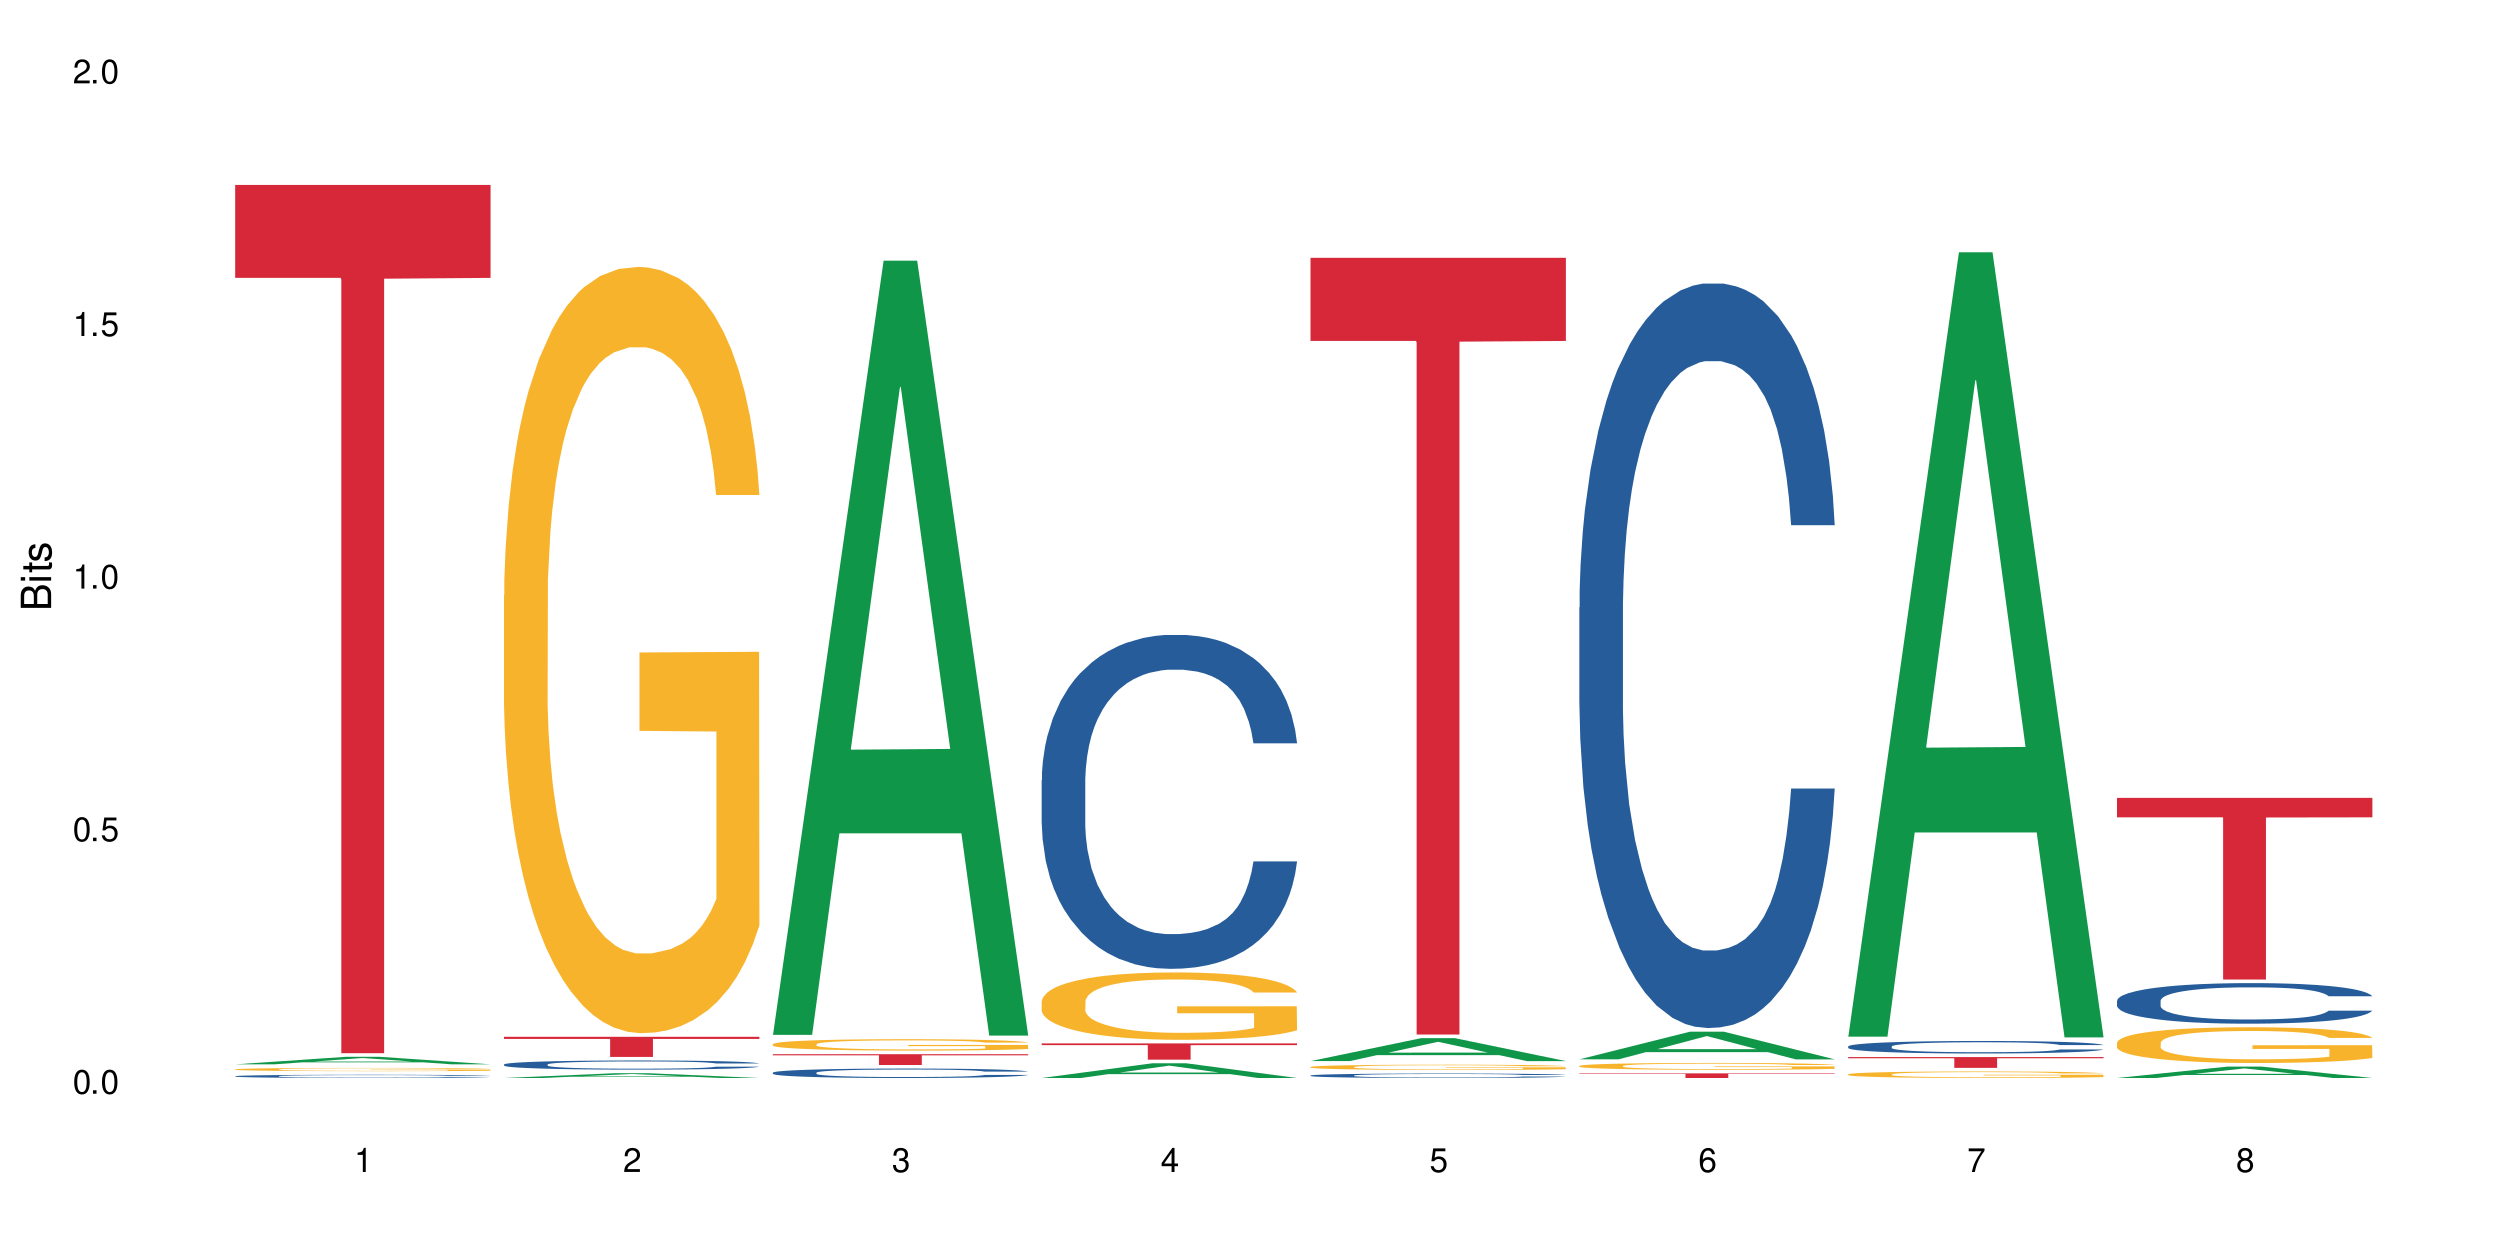
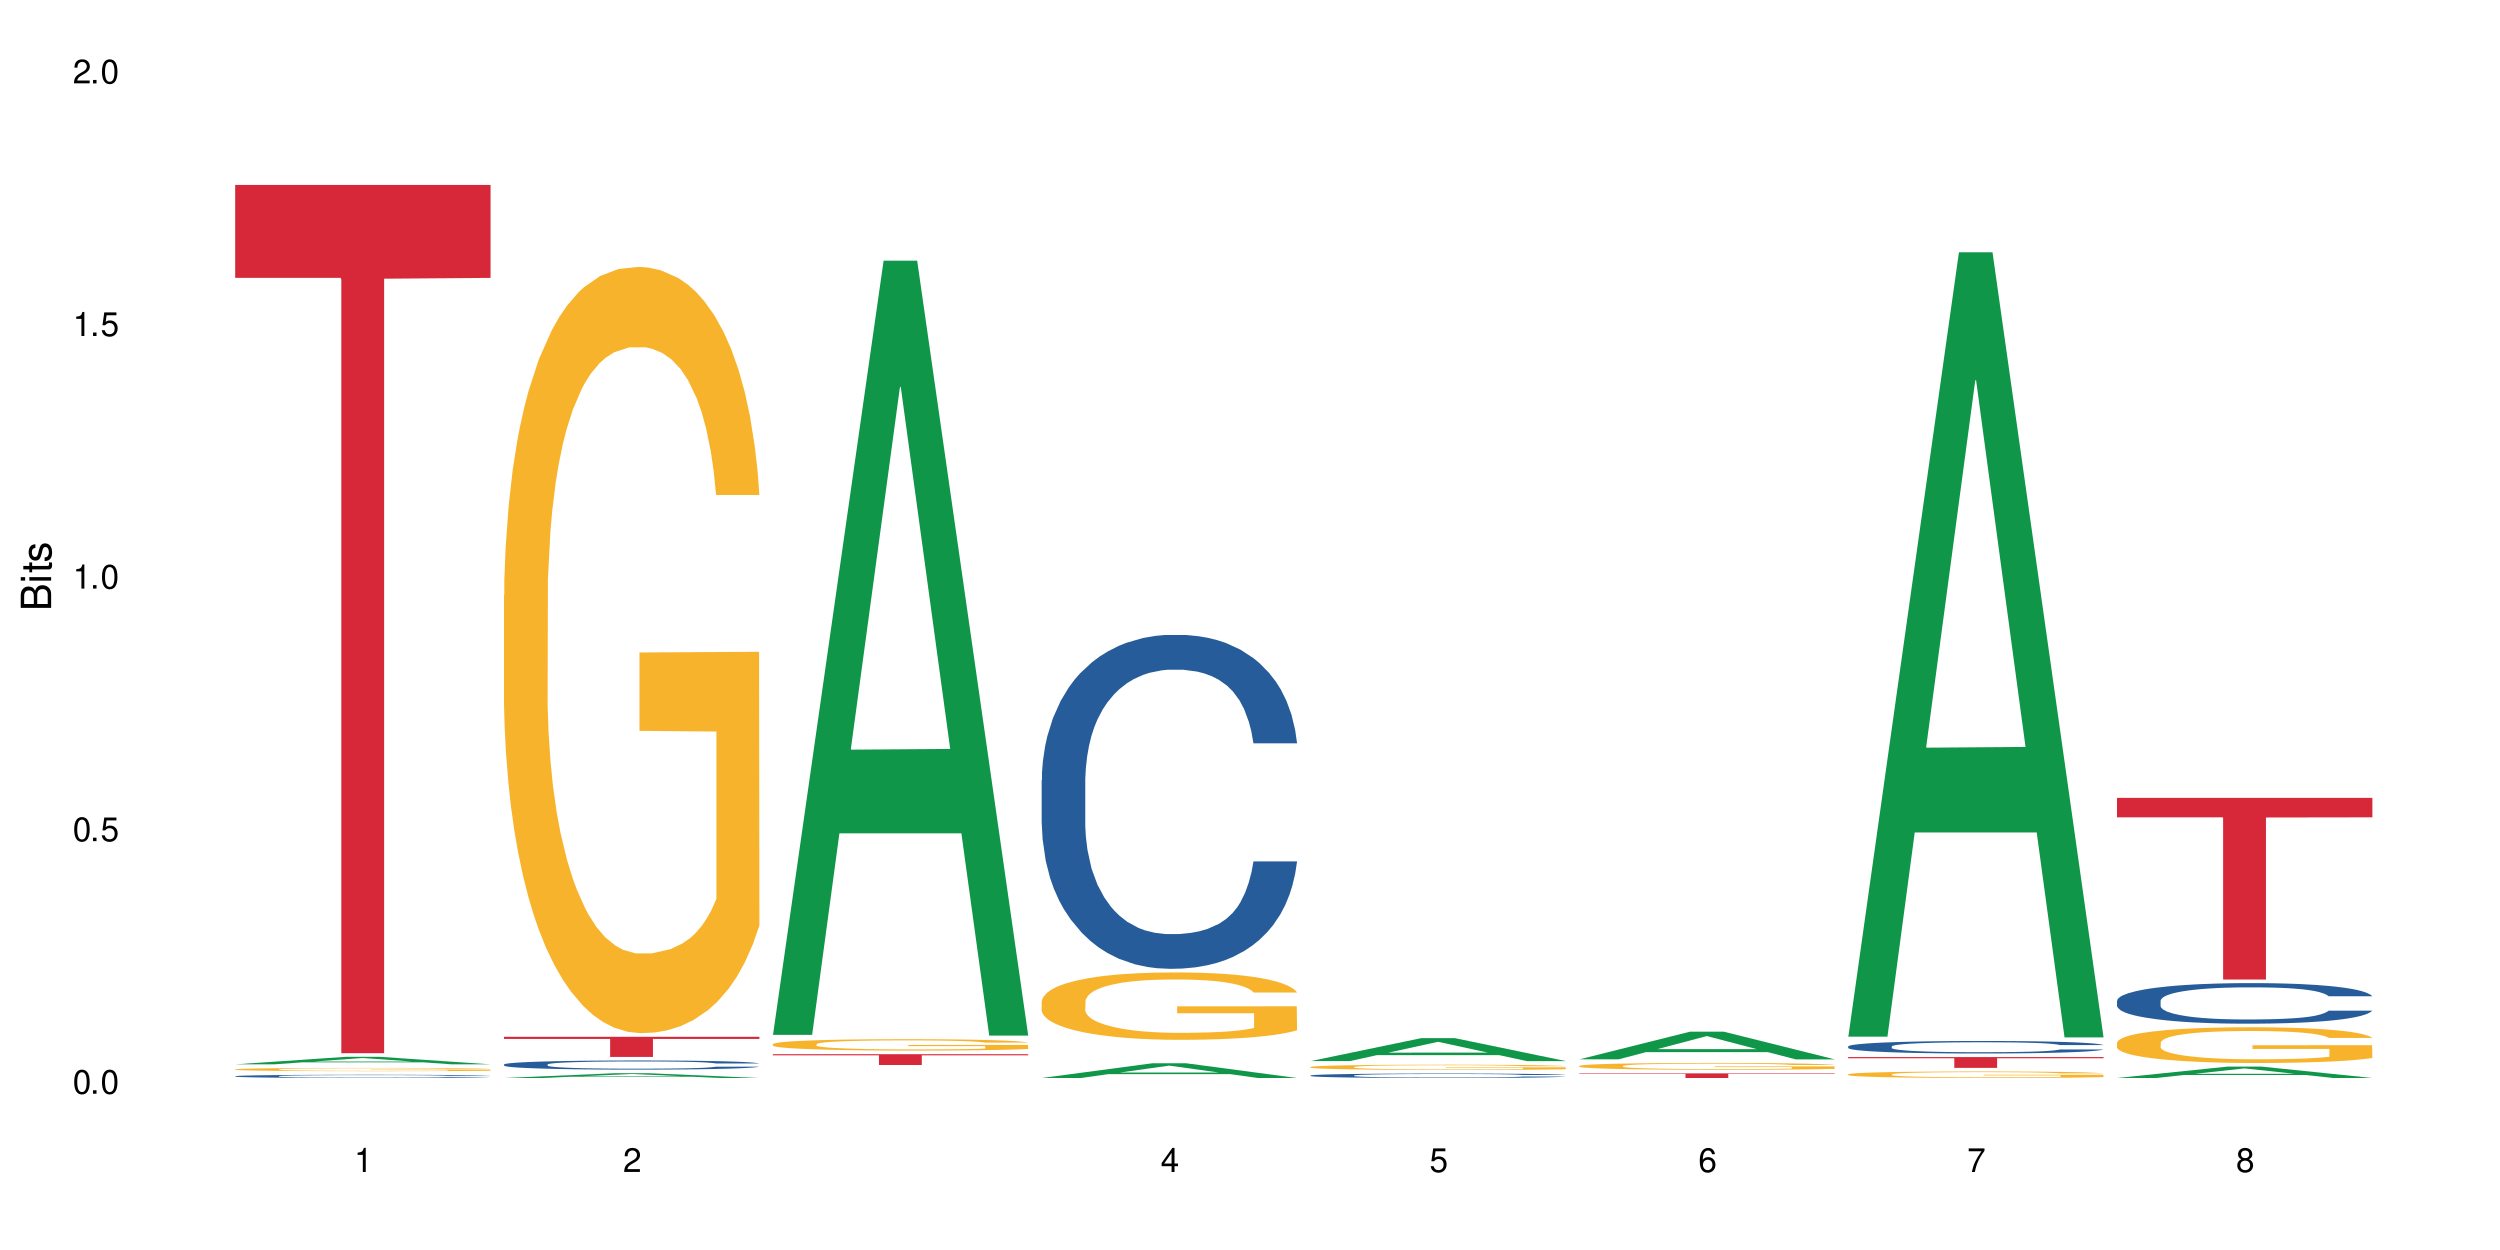
<svg xmlns="http://www.w3.org/2000/svg" xmlns:xlink="http://www.w3.org/1999/xlink" width="720" height="360" viewBox="0 0 720 360">
  <defs>
    <g>
      <g id="glyph-0-0">
</g>
      <g id="glyph-0-1">
        <path d="M 2.641 -6.938 C 2 -6.938 1.422 -6.656 1.078 -6.172 C 0.641 -5.562 0.406 -4.641 0.406 -3.359 C 0.406 -1.016 1.188 0.219 2.641 0.219 C 4.078 0.219 4.859 -1.016 4.859 -3.297 C 4.859 -4.641 4.656 -5.547 4.203 -6.172 C 3.844 -6.656 3.281 -6.938 2.641 -6.938 Z M 2.641 -6.188 C 3.547 -6.188 4 -5.25 4 -3.375 C 4 -1.406 3.562 -0.484 2.625 -0.484 C 1.734 -0.484 1.281 -1.438 1.281 -3.344 C 1.281 -5.25 1.734 -6.188 2.641 -6.188 Z M 2.641 -6.188 " />
      </g>
      <g id="glyph-0-2">
        <path d="M 1.828 -1 L 0.828 -1 L 0.828 0 L 1.828 0 Z M 1.828 -1 " />
      </g>
      <g id="glyph-0-3">
        <path d="M 4.562 -6.797 L 1.062 -6.797 L 0.547 -3.094 L 1.328 -3.094 C 1.719 -3.562 2.047 -3.734 2.578 -3.734 C 3.484 -3.734 4.062 -3.109 4.062 -2.094 C 4.062 -1.125 3.484 -0.531 2.578 -0.531 C 1.828 -0.531 1.375 -0.906 1.188 -1.672 L 0.328 -1.672 C 0.453 -1.109 0.547 -0.844 0.75 -0.594 C 1.125 -0.078 1.828 0.219 2.594 0.219 C 3.969 0.219 4.922 -0.781 4.922 -2.219 C 4.922 -3.562 4.031 -4.484 2.719 -4.484 C 2.25 -4.484 1.859 -4.359 1.469 -4.062 L 1.734 -5.969 L 4.562 -5.969 Z M 4.562 -6.797 " />
      </g>
      <g id="glyph-0-4">
        <path d="M 2.484 -4.938 L 2.484 0 L 3.328 0 L 3.328 -6.938 L 2.766 -6.938 C 2.469 -5.875 2.281 -5.734 0.984 -5.562 L 0.984 -4.938 Z M 2.484 -4.938 " />
      </g>
      <g id="glyph-0-5">
        <path d="M 4.859 -0.828 L 1.281 -0.828 C 1.359 -1.406 1.672 -1.781 2.5 -2.281 L 3.469 -2.828 C 4.406 -3.344 4.906 -4.062 4.906 -4.906 C 4.906 -5.484 4.672 -6.031 4.266 -6.406 C 3.859 -6.766 3.375 -6.938 2.719 -6.938 C 1.859 -6.938 1.219 -6.625 0.844 -6.031 C 0.609 -5.672 0.5 -5.234 0.484 -4.531 L 1.328 -4.531 C 1.359 -5.016 1.406 -5.281 1.531 -5.516 C 1.75 -5.938 2.188 -6.203 2.703 -6.203 C 3.469 -6.203 4.031 -5.641 4.031 -4.891 C 4.031 -4.344 3.719 -3.859 3.125 -3.516 L 2.234 -3 C 0.812 -2.172 0.406 -1.531 0.328 -0.016 L 4.859 -0.016 Z M 4.859 -0.828 " />
      </g>
      <g id="glyph-0-6">
-         <path d="M 2.125 -3.188 L 2.578 -3.188 C 3.5 -3.188 3.984 -2.766 3.984 -1.922 C 3.984 -1.062 3.469 -0.531 2.594 -0.531 C 1.656 -0.531 1.203 -1 1.156 -2.016 L 0.312 -2.016 C 0.344 -1.453 0.438 -1.094 0.609 -0.781 C 0.953 -0.109 1.625 0.219 2.547 0.219 C 3.953 0.219 4.859 -0.625 4.859 -1.938 C 4.859 -2.828 4.516 -3.297 3.703 -3.594 C 4.344 -3.844 4.656 -4.328 4.656 -5.031 C 4.656 -6.219 3.875 -6.938 2.578 -6.938 C 1.203 -6.938 0.484 -6.172 0.453 -4.703 L 1.297 -4.703 C 1.312 -5.125 1.344 -5.359 1.453 -5.578 C 1.641 -5.969 2.062 -6.203 2.594 -6.203 C 3.344 -6.203 3.797 -5.75 3.797 -5 C 3.797 -4.516 3.609 -4.219 3.25 -4.047 C 3.016 -3.953 2.703 -3.922 2.125 -3.906 Z M 2.125 -3.188 " />
-       </g>
+         </g>
      <g id="glyph-0-7">
        <path d="M 3.141 -1.672 L 3.141 0 L 3.984 0 L 3.984 -1.672 L 4.984 -1.672 L 4.984 -2.438 L 3.984 -2.438 L 3.984 -6.938 L 3.359 -6.938 L 0.266 -2.578 L 0.266 -1.672 Z M 3.141 -2.438 L 1 -2.438 L 3.141 -5.5 Z M 3.141 -2.438 " />
      </g>
      <g id="glyph-0-8">
        <path d="M 4.781 -5.125 C 4.609 -6.266 3.891 -6.938 2.844 -6.938 C 2.094 -6.938 1.422 -6.578 1.031 -5.953 C 0.594 -5.266 0.406 -4.422 0.406 -3.172 C 0.406 -2 0.578 -1.25 0.984 -0.641 C 1.359 -0.078 1.953 0.219 2.703 0.219 C 3.984 0.219 4.922 -0.75 4.922 -2.094 C 4.922 -3.375 4.062 -4.281 2.844 -4.281 C 2.172 -4.281 1.641 -4.031 1.281 -3.516 C 1.281 -5.234 1.828 -6.188 2.797 -6.188 C 3.391 -6.188 3.797 -5.797 3.938 -5.125 Z M 2.734 -3.531 C 3.547 -3.531 4.062 -2.953 4.062 -2.031 C 4.062 -1.156 3.484 -0.531 2.703 -0.531 C 1.922 -0.531 1.328 -1.188 1.328 -2.078 C 1.328 -2.938 1.906 -3.531 2.734 -3.531 Z M 2.734 -3.531 " />
      </g>
      <g id="glyph-0-9">
        <path d="M 4.984 -6.797 L 0.438 -6.797 L 0.438 -5.969 L 4.109 -5.969 C 2.5 -3.656 1.828 -2.234 1.328 0 L 2.219 0 C 2.594 -2.172 3.453 -4.047 4.984 -6.094 Z M 4.984 -6.797 " />
      </g>
      <g id="glyph-0-10">
        <path d="M 3.75 -3.656 C 4.469 -4.094 4.688 -4.438 4.688 -5.078 C 4.688 -6.172 3.844 -6.938 2.641 -6.938 C 1.438 -6.938 0.594 -6.172 0.594 -5.094 C 0.594 -4.438 0.812 -4.094 1.516 -3.656 C 0.734 -3.266 0.359 -2.703 0.359 -1.922 C 0.359 -0.656 1.281 0.219 2.641 0.219 C 3.984 0.219 4.922 -0.656 4.922 -1.922 C 4.922 -2.703 4.531 -3.266 3.75 -3.656 Z M 2.641 -6.188 C 3.359 -6.188 3.812 -5.75 3.812 -5.062 C 3.812 -4.406 3.344 -3.984 2.641 -3.984 C 1.922 -3.984 1.453 -4.406 1.453 -5.078 C 1.453 -5.75 1.922 -6.188 2.641 -6.188 Z M 2.641 -3.266 C 3.484 -3.266 4.062 -2.719 4.062 -1.906 C 4.062 -1.078 3.484 -0.531 2.625 -0.531 C 1.797 -0.531 1.219 -1.094 1.219 -1.906 C 1.219 -2.719 1.781 -3.266 2.641 -3.266 Z M 2.641 -3.266 " />
      </g>
      <g id="glyph-1-0">
</g>
      <g id="glyph-1-1">
        <path d="M 0 -0.953 L 0 -4.891 C 0 -5.719 -0.234 -6.344 -0.734 -6.797 C -1.188 -7.234 -1.812 -7.469 -2.5 -7.469 C -3.547 -7.469 -4.188 -7 -4.625 -5.875 C -4.984 -6.688 -5.625 -7.094 -6.531 -7.094 C -7.172 -7.094 -7.734 -6.859 -8.141 -6.391 C -8.562 -5.922 -8.75 -5.344 -8.75 -4.5 L -8.75 -0.953 Z M -4.984 -2.062 L -7.766 -2.062 L -7.766 -4.219 C -7.766 -4.844 -7.688 -5.203 -7.453 -5.5 C -7.219 -5.812 -6.859 -5.969 -6.375 -5.969 C -5.891 -5.969 -5.531 -5.812 -5.297 -5.5 C -5.062 -5.203 -4.984 -4.844 -4.984 -4.219 Z M -0.984 -2.062 L -4 -2.062 L -4 -4.781 C -4 -5.766 -3.438 -6.359 -2.484 -6.359 C -1.547 -6.359 -0.984 -5.766 -0.984 -4.781 Z M -0.984 -2.062 " />
      </g>
      <g id="glyph-1-2">
        <path d="M -6.281 -1.797 L -6.281 -0.797 L 0 -0.797 L 0 -1.797 Z M -8.75 -1.797 L -8.75 -0.797 L -7.484 -0.797 L -7.484 -1.797 Z M -8.75 -1.797 " />
      </g>
      <g id="glyph-1-3">
        <path d="M -6.281 -3.047 L -6.281 -2.016 L -8.016 -2.016 L -8.016 -1.016 L -6.281 -1.016 L -6.281 -0.172 L -5.469 -0.172 L -5.469 -1.016 L -0.719 -1.016 C -0.078 -1.016 0.281 -1.453 0.281 -2.234 C 0.281 -2.5 0.25 -2.719 0.188 -3.047 L -0.641 -3.047 C -0.609 -2.906 -0.594 -2.766 -0.594 -2.562 C -0.594 -2.141 -0.719 -2.016 -1.156 -2.016 L -5.469 -2.016 L -5.469 -3.047 Z M -6.281 -3.047 " />
      </g>
      <g id="glyph-1-4">
        <path d="M -4.531 -5.25 C -5.766 -5.25 -6.469 -4.422 -6.469 -2.969 C -6.469 -1.516 -5.719 -0.562 -4.547 -0.562 C -3.562 -0.562 -3.094 -1.062 -2.734 -2.562 L -2.516 -3.484 C -2.344 -4.188 -2.094 -4.469 -1.641 -4.469 C -1.047 -4.469 -0.641 -3.875 -0.641 -3 C -0.641 -2.453 -0.797 -2 -1.062 -1.75 C -1.25 -1.594 -1.422 -1.531 -1.875 -1.469 L -1.875 -0.406 C -0.422 -0.453 0.281 -1.266 0.281 -2.922 C 0.281 -4.5 -0.5 -5.516 -1.719 -5.516 C -2.656 -5.516 -3.172 -4.984 -3.469 -3.734 L -3.703 -2.766 C -3.891 -1.953 -4.156 -1.609 -4.594 -1.609 C -5.188 -1.609 -5.547 -2.125 -5.547 -2.938 C -5.547 -3.75 -5.203 -4.172 -4.531 -4.203 Z M -4.531 -5.25 " />
      </g>
    </g>
  </defs>
  <rect x="-72" y="-36" width="864" height="432" fill="rgb(100%, 100%, 100%)" fill-opacity="1" />
  <path fill-rule="nonzero" fill="rgb(6.275%, 58.824%, 28.235%)" fill-opacity="1" d="M 67.73 306.527 L 67.809 306.523 L 99.637 304.363 L 109.301 304.363 L 141.281 306.527 L 130.047 306.527 L 122.031 305.961 L 86.906 305.961 L 79.047 306.527 L 67.73 306.527 L 90.285 305.73 L 118.809 305.727 L 104.586 304.715 L 104.43 304.715 L 104.27 304.719 L 90.207 305.727 L 90.285 305.73 Z M 67.73 306.527 " />
  <path fill-rule="nonzero" fill="rgb(14.51%, 36.078%, 60%)" fill-opacity="1" d="M 67.73 309.938 L 67.82 309.938 L 67.82 309.914 L 68.09 309.883 L 68.719 309.844 L 69.344 309.812 L 70.961 309.766 L 73.203 309.715 L 75.535 309.68 L 77.238 309.656 L 78.766 309.641 L 82.262 309.605 L 84.504 309.59 L 86.926 309.578 L 89.887 309.562 L 92.039 309.555 L 96.883 309.539 L 100.469 309.535 L 103.25 309.531 L 109.262 309.531 L 112.848 309.535 L 115.449 309.539 L 118.32 309.547 L 120.742 309.555 L 124.957 309.574 L 128.727 309.598 L 130.43 309.609 L 133.121 309.637 L 135.184 309.66 L 136.617 309.684 L 138.234 309.715 L 139.668 309.754 L 140.746 309.797 L 141.281 309.832 L 128.727 309.832 L 128.098 309.801 L 127.379 309.773 L 126.035 309.738 L 124.688 309.715 L 122.805 309.688 L 121.102 309.672 L 118.77 309.656 L 116.707 309.648 L 114.555 309.641 L 112.488 309.633 L 108.543 309.629 L 102.266 309.629 L 98.766 309.637 L 96.883 309.645 L 94.191 309.656 L 92.309 309.668 L 90.066 309.684 L 88.539 309.699 L 86.656 309.719 L 85.312 309.738 L 83.785 309.766 L 82.891 309.789 L 82.082 309.812 L 81.363 309.84 L 80.828 309.871 L 80.469 309.902 L 80.289 309.934 L 80.289 310.066 L 80.469 310.094 L 80.918 310.133 L 82.082 310.184 L 83.785 310.227 L 85.762 310.266 L 87.645 310.289 L 88.719 310.301 L 90.156 310.316 L 92.398 310.332 L 95.629 310.348 L 97.512 310.355 L 100.383 310.363 L 103.34 310.367 L 107.289 310.367 L 110.785 310.363 L 113.117 310.359 L 115.539 310.352 L 118.859 310.336 L 120.922 310.324 L 122.715 310.309 L 124.062 310.293 L 124.957 310.277 L 126.305 310.25 L 127.379 310.223 L 128.188 310.191 L 128.727 310.164 L 141.281 310.164 L 140.746 310.199 L 139.938 310.23 L 139.129 310.254 L 137.875 310.285 L 136.441 310.312 L 134.375 310.34 L 132.672 310.359 L 130.43 310.383 L 128.367 310.398 L 126.125 310.414 L 122.805 310.43 L 120.652 310.438 L 118.32 310.445 L 115.539 310.453 L 112.043 310.461 L 108.273 310.461 L 104.777 310.465 L 101.008 310.461 L 98.227 310.457 L 94.551 310.449 L 89.977 310.434 L 86.656 310.418 L 84.055 310.402 L 81.812 310.387 L 79.301 310.363 L 76.074 310.324 L 74.098 310.297 L 72.754 310.273 L 71.23 310.238 L 70.152 310.211 L 68.898 310.16 L 68 310.102 L 67.73 310.055 Z M 67.73 309.938 " />
  <path fill-rule="nonzero" fill="rgb(96.863%, 70.196%, 16.863%)" fill-opacity="1" d="M 67.73 307.961 L 67.82 307.961 L 67.82 307.945 L 68.18 307.906 L 69.078 307.852 L 70.242 307.809 L 71.5 307.773 L 72.305 307.758 L 73.652 307.73 L 74.816 307.711 L 77.777 307.676 L 81.543 307.637 L 83.609 307.621 L 85.941 307.609 L 89.258 307.594 L 90.785 307.586 L 95.449 307.574 L 100.738 307.562 L 109.262 307.562 L 112.938 307.566 L 117.961 307.574 L 120.832 307.582 L 123.074 307.594 L 125.406 307.602 L 128.277 307.621 L 130.969 307.641 L 133.121 307.66 L 135.273 307.688 L 137.066 307.715 L 138.594 307.746 L 139.938 307.781 L 140.746 307.809 L 141.281 307.84 L 128.816 307.84 L 128.098 307.809 L 127.289 307.789 L 125.945 307.758 L 124.598 307.738 L 123.254 307.723 L 120.742 307.699 L 118.59 307.688 L 115.898 307.676 L 113.297 307.668 L 110.336 307.66 L 103.789 307.66 L 99.484 307.664 L 96.973 307.672 L 95.18 307.68 L 92.668 307.691 L 91.141 307.703 L 90.246 307.711 L 87.555 307.734 L 85.762 307.762 L 84.773 307.777 L 83.52 307.801 L 82.621 307.824 L 81.633 307.859 L 81.098 307.887 L 80.379 307.941 L 80.289 308.098 L 80.559 308.129 L 81.098 308.164 L 81.812 308.195 L 82.891 308.227 L 83.965 308.254 L 85.852 308.285 L 87.465 308.309 L 88.719 308.324 L 91.141 308.348 L 92.129 308.355 L 94.461 308.371 L 96.883 308.383 L 99.844 308.391 L 102.086 308.398 L 105.672 308.402 L 110.246 308.402 L 115.629 308.395 L 119.039 308.391 L 121.371 308.383 L 122.895 308.375 L 124.777 308.367 L 126.125 308.359 L 127.379 308.348 L 128.906 308.336 L 128.906 308.129 L 106.75 308.129 L 106.75 308.031 L 141.195 308.031 L 141.281 308.367 L 139.398 308.391 L 137.066 308.41 L 134.824 308.43 L 132.492 308.445 L 129.176 308.461 L 126.484 308.469 L 122.355 308.48 L 118.59 308.488 L 114.645 308.496 L 111.145 308.496 L 107.02 308.5 L 103.34 308.496 L 99.395 308.492 L 96.254 308.484 L 93.383 308.477 L 90.516 308.465 L 86.926 308.445 L 84.594 308.434 L 79.75 308.395 L 77.598 308.371 L 76.164 308.352 L 74.727 308.332 L 73.203 308.305 L 71.766 308.277 L 70.691 308.25 L 69.703 308.219 L 68.988 308.191 L 68.27 308.152 L 67.91 308.121 L 67.73 308.098 Z M 67.73 307.961 " />
  <path fill-rule="nonzero" fill="rgb(83.922%, 15.686%, 22.353%)" fill-opacity="1" d="M 67.73 53.262 L 141.281 53.262 L 141.281 80.031 L 110.629 80.266 L 110.629 303.328 L 98.297 303.328 L 98.297 80.5 L 98.117 80.031 L 67.73 80.031 Z M 67.73 53.262 " />
  <path fill-rule="nonzero" fill="rgb(6.275%, 58.824%, 28.235%)" fill-opacity="1" d="M 145.156 310.461 L 145.234 310.461 L 177.059 309.082 L 186.723 309.082 L 218.707 310.465 L 207.469 310.465 L 199.453 310.102 L 164.328 310.102 L 156.469 310.461 L 145.156 310.461 L 167.707 309.953 L 196.23 309.953 L 182.008 309.309 L 181.852 309.309 L 181.695 309.312 L 167.629 309.953 L 167.707 309.953 Z M 145.156 310.461 " />
  <path fill-rule="nonzero" fill="rgb(14.51%, 36.078%, 60%)" fill-opacity="1" d="M 145.156 306.566 L 145.242 306.562 L 145.242 306.504 L 145.512 306.414 L 146.141 306.301 L 146.77 306.219 L 148.383 306.078 L 150.625 305.941 L 152.957 305.836 L 154.664 305.773 L 156.188 305.727 L 159.684 305.637 L 161.93 305.59 L 164.352 305.551 L 167.309 305.508 L 169.461 305.484 L 174.305 305.445 L 177.895 305.43 L 180.676 305.422 L 186.684 305.422 L 190.273 305.434 L 192.875 305.445 L 195.742 305.465 L 198.164 305.484 L 202.383 305.539 L 206.148 305.605 L 207.852 305.645 L 210.543 305.719 L 212.605 305.789 L 214.043 305.852 L 215.656 305.941 L 217.094 306.051 L 218.168 306.172 L 218.707 306.273 L 206.148 306.273 L 205.52 306.18 L 204.805 306.105 L 203.457 306.008 L 202.113 305.938 L 200.23 305.867 L 198.523 305.82 L 196.191 305.773 L 194.129 305.746 L 191.977 305.727 L 189.914 305.711 L 185.969 305.695 L 181.391 305.695 L 179.688 305.699 L 176.191 305.719 L 174.305 305.738 L 171.613 305.77 L 169.73 305.801 L 167.488 305.852 L 165.965 305.891 L 164.082 305.953 L 162.734 306.008 L 161.211 306.086 L 160.312 306.148 L 159.508 306.215 L 158.789 306.293 L 158.25 306.379 L 157.891 306.469 L 157.711 306.555 L 157.711 306.926 L 157.891 307.012 L 158.34 307.113 L 159.508 307.258 L 161.211 307.387 L 163.184 307.488 L 165.066 307.559 L 166.145 307.594 L 167.578 307.633 L 169.82 307.68 L 173.051 307.727 L 174.934 307.746 L 177.805 307.766 L 180.766 307.777 L 184.711 307.777 L 188.211 307.766 L 190.543 307.754 L 192.965 307.734 L 196.281 307.695 L 198.344 307.656 L 200.141 307.609 L 201.484 307.566 L 202.383 307.527 L 203.727 307.453 L 204.805 307.371 L 205.609 307.285 L 206.148 307.203 L 218.707 307.203 L 218.168 307.301 L 217.359 307.395 L 216.555 307.465 L 215.297 307.547 L 213.863 307.621 L 211.801 307.707 L 210.094 307.762 L 207.852 307.82 L 205.789 307.867 L 203.547 307.906 L 200.23 307.957 L 198.074 307.98 L 195.742 308 L 192.965 308.02 L 189.465 308.039 L 185.699 308.047 L 182.199 308.051 L 178.434 308.047 L 175.652 308.035 L 171.973 308.016 L 167.398 307.969 L 164.082 307.926 L 161.48 307.879 L 159.238 307.832 L 156.727 307.766 L 153.496 307.66 L 151.523 307.578 L 150.176 307.512 L 148.652 307.418 L 147.574 307.336 L 146.32 307.199 L 145.422 307.027 L 145.156 306.898 Z M 145.156 306.566 " />
  <path fill-rule="nonzero" fill="rgb(96.863%, 70.196%, 16.863%)" fill-opacity="1" d="M 145.156 171.387 L 145.242 171.184 L 145.242 167.152 L 145.602 158.082 L 146.5 145.586 L 147.664 135.309 L 148.922 127.246 L 149.73 123.012 L 151.074 116.965 L 152.242 112.531 L 155.199 103.461 L 158.969 94.996 L 161.031 91.367 L 163.363 87.941 L 166.684 84.113 L 168.207 82.703 L 172.871 79.477 L 178.164 77.461 L 183.992 76.855 L 186.684 77.059 L 190.363 77.863 L 195.387 80.082 L 198.254 82.098 L 200.496 84.113 L 202.828 86.734 L 205.699 90.766 L 208.391 95.602 L 210.543 100.438 L 212.695 106.484 L 214.492 112.934 L 216.016 119.988 L 217.359 128.453 L 218.168 135.508 L 218.707 142.562 L 206.238 142.562 L 205.52 135.508 L 204.715 130.066 L 203.367 123.414 L 202.023 118.578 L 200.676 114.75 L 198.164 109.508 L 196.012 106.285 L 193.32 103.461 L 190.723 101.648 L 187.762 100.438 L 185.969 100.035 L 181.211 100.035 L 176.906 101.445 L 174.395 103.059 L 172.602 104.672 L 170.09 107.695 L 168.566 110.113 L 167.668 111.727 L 164.977 117.973 L 163.184 123.617 L 162.195 127.445 L 160.941 133.492 L 160.043 138.938 L 159.059 146.996 L 158.52 153.043 L 157.801 166.75 L 157.711 203.031 L 157.98 210.688 L 158.52 218.953 L 159.238 226.211 L 160.312 233.867 L 161.391 239.715 L 163.273 247.574 L 164.887 252.816 L 166.145 256.242 L 168.566 261.684 L 169.551 263.496 L 171.883 267.125 L 174.305 269.945 L 177.266 272.367 L 179.508 273.574 L 183.098 274.582 L 187.672 274.582 L 193.055 273.375 L 196.461 271.762 L 198.793 270.148 L 200.32 268.738 L 202.203 266.52 L 203.547 264.504 L 204.805 262.289 L 206.328 258.859 L 206.328 210.688 L 184.172 210.488 L 184.172 187.914 L 218.617 187.711 L 218.707 266.52 L 216.824 271.961 L 214.492 277.203 L 212.25 281.234 L 209.918 284.66 L 206.598 288.488 L 203.906 290.91 L 199.781 293.73 L 196.012 295.543 L 192.066 296.754 L 188.566 297.359 L 184.441 297.559 L 180.766 297.156 L 176.816 295.949 L 173.68 294.336 L 170.809 292.32 L 167.938 289.699 L 164.352 285.465 L 162.016 282.039 L 159.594 277.809 L 157.172 272.77 L 155.02 267.328 L 153.586 263.094 L 152.152 258.258 L 150.625 252.211 L 149.191 245.355 L 148.113 239.109 L 147.129 232.055 L 146.41 225.402 L 145.691 216.332 L 145.332 209.078 L 145.156 202.828 Z M 145.156 171.387 " />
  <path fill-rule="nonzero" fill="rgb(83.922%, 15.686%, 22.353%)" fill-opacity="1" d="M 145.156 298.594 L 218.707 298.594 L 218.707 299.215 L 188.051 299.219 L 188.051 304.391 L 175.719 304.391 L 175.719 299.223 L 175.539 299.215 L 145.156 299.215 Z M 145.156 298.594 " />
  <path fill-rule="nonzero" fill="rgb(6.275%, 58.824%, 28.235%)" fill-opacity="1" d="M 222.578 298.047 L 222.656 297.84 L 254.48 75.078 L 264.148 75.078 L 296.129 298.258 L 284.895 298.258 L 276.879 240 L 241.75 240 L 233.895 298.047 L 222.578 298.047 L 245.129 215.902 L 273.656 215.691 L 259.434 111.539 L 259.273 111.332 L 259.117 111.957 L 245.051 215.691 L 245.129 215.902 Z M 222.578 298.047 " />
-   <path fill-rule="nonzero" fill="rgb(14.51%, 36.078%, 60%)" fill-opacity="1" d="M 222.578 308.93 L 222.668 308.926 L 222.668 308.867 L 222.938 308.77 L 223.562 308.652 L 224.191 308.57 L 225.809 308.422 L 228.051 308.281 L 230.383 308.172 L 232.086 308.109 L 233.609 308.059 L 237.109 307.965 L 239.352 307.918 L 241.773 307.879 L 244.734 307.836 L 246.887 307.809 L 251.73 307.77 L 255.316 307.754 L 258.098 307.746 L 264.109 307.746 L 267.695 307.754 L 270.297 307.77 L 273.168 307.789 L 275.59 307.809 L 279.805 307.863 L 283.57 307.934 L 285.277 307.973 L 287.969 308.051 L 290.031 308.125 L 291.465 308.191 L 293.082 308.281 L 294.516 308.395 L 295.59 308.52 L 296.129 308.629 L 283.57 308.629 L 282.945 308.527 L 282.227 308.449 L 280.883 308.348 L 279.535 308.277 L 277.652 308.203 L 275.949 308.156 L 273.617 308.109 L 271.551 308.082 L 269.398 308.059 L 267.336 308.043 L 263.391 308.027 L 258.816 308.027 L 257.109 308.035 L 253.613 308.055 L 251.73 308.07 L 249.039 308.105 L 247.156 308.137 L 244.914 308.188 L 243.387 308.23 L 241.504 308.293 L 240.16 308.352 L 238.633 308.434 L 237.738 308.496 L 236.93 308.566 L 236.211 308.648 L 235.672 308.734 L 235.316 308.824 L 235.137 308.914 L 235.137 309.301 L 235.316 309.391 L 235.762 309.496 L 236.93 309.645 L 238.633 309.777 L 240.605 309.883 L 242.492 309.957 L 243.566 309.992 L 245.004 310.031 L 247.246 310.082 L 250.473 310.129 L 252.355 310.148 L 255.227 310.172 L 258.188 310.18 L 262.133 310.18 L 265.633 310.172 L 267.965 310.156 L 270.387 310.137 L 273.707 310.094 L 275.77 310.055 L 277.562 310.008 L 278.906 309.961 L 279.805 309.922 L 281.148 309.844 L 282.227 309.762 L 283.035 309.672 L 283.57 309.59 L 296.129 309.59 L 295.59 309.688 L 294.785 309.785 L 293.977 309.855 L 292.723 309.945 L 291.285 310.02 L 289.223 310.109 L 287.52 310.164 L 285.277 310.227 L 283.215 310.273 L 280.973 310.316 L 277.652 310.367 L 275.5 310.391 L 273.168 310.414 L 270.387 310.434 L 266.887 310.449 L 263.121 310.461 L 259.621 310.465 L 255.855 310.457 L 253.074 310.449 L 249.398 310.426 L 244.824 310.383 L 241.504 310.336 L 238.902 310.285 L 236.66 310.238 L 234.148 310.172 L 230.918 310.062 L 228.945 309.977 L 227.602 309.906 L 226.074 309.809 L 225 309.723 L 223.742 309.582 L 222.848 309.406 L 222.578 309.27 Z M 222.578 308.93 " />
  <path fill-rule="nonzero" fill="rgb(96.863%, 70.196%, 16.863%)" fill-opacity="1" d="M 222.578 300.695 L 222.668 300.695 L 222.668 300.633 L 223.027 300.5 L 223.922 300.312 L 225.09 300.16 L 226.344 300.039 L 227.152 299.977 L 228.496 299.887 L 229.664 299.82 L 232.625 299.688 L 236.391 299.562 L 238.453 299.508 L 240.785 299.457 L 244.105 299.398 L 245.629 299.379 L 250.293 299.332 L 255.586 299.301 L 261.418 299.293 L 264.109 299.293 L 267.785 299.305 L 272.809 299.34 L 275.68 299.371 L 277.922 299.398 L 280.254 299.438 L 283.125 299.496 L 285.816 299.57 L 287.969 299.641 L 290.121 299.73 L 291.914 299.828 L 293.438 299.934 L 294.785 300.059 L 295.59 300.164 L 296.129 300.27 L 283.66 300.27 L 282.945 300.164 L 282.137 300.082 L 280.793 299.984 L 279.445 299.91 L 278.102 299.855 L 275.59 299.777 L 273.438 299.73 L 270.746 299.688 L 268.145 299.66 L 265.184 299.641 L 263.391 299.637 L 258.637 299.637 L 254.332 299.656 L 251.82 299.68 L 250.023 299.703 L 247.512 299.75 L 245.988 299.785 L 245.094 299.809 L 242.402 299.902 L 240.605 299.988 L 239.621 300.043 L 238.363 300.133 L 237.469 300.215 L 236.48 300.332 L 235.941 300.426 L 235.227 300.629 L 235.137 301.168 L 235.406 301.281 L 235.941 301.402 L 236.66 301.512 L 237.738 301.625 L 238.812 301.711 L 240.695 301.828 L 242.312 301.906 L 243.566 301.957 L 245.988 302.039 L 246.977 302.066 L 249.309 302.121 L 251.73 302.16 L 254.691 302.199 L 256.934 302.215 L 260.52 302.23 L 265.094 302.23 L 270.477 302.211 L 273.887 302.188 L 276.219 302.164 L 277.742 302.145 L 279.625 302.109 L 280.973 302.082 L 282.227 302.047 L 283.75 301.996 L 283.75 301.281 L 261.598 301.277 L 261.598 300.941 L 296.039 300.938 L 296.129 302.109 L 294.246 302.191 L 291.914 302.27 L 289.672 302.328 L 287.34 302.379 L 284.02 302.438 L 281.328 302.473 L 277.203 302.516 L 273.438 302.543 L 269.488 302.559 L 265.992 302.57 L 261.867 302.57 L 258.188 302.566 L 254.242 302.547 L 251.102 302.523 L 248.23 302.496 L 245.359 302.457 L 241.773 302.391 L 239.441 302.34 L 237.02 302.277 L 234.598 302.203 L 232.445 302.121 L 231.008 302.059 L 229.574 301.988 L 228.051 301.898 L 226.613 301.797 L 225.539 301.703 L 224.551 301.598 L 223.832 301.5 L 223.117 301.363 L 222.758 301.258 L 222.578 301.164 Z M 222.578 300.695 " />
  <path fill-rule="nonzero" fill="rgb(83.922%, 15.686%, 22.353%)" fill-opacity="1" d="M 222.578 303.605 L 296.129 303.605 L 296.129 303.938 L 265.477 303.941 L 265.477 306.711 L 253.141 306.711 L 253.141 303.945 L 252.965 303.938 L 222.578 303.938 Z M 222.578 303.605 " />
  <path fill-rule="nonzero" fill="rgb(6.275%, 58.824%, 28.235%)" fill-opacity="1" d="M 300 310.461 L 300.078 310.457 L 331.906 306.219 L 341.57 306.219 L 373.555 310.465 L 362.316 310.465 L 354.301 309.355 L 319.176 309.355 L 311.316 310.461 L 300 310.461 L 322.555 308.898 L 351.078 308.895 L 336.855 306.914 L 336.699 306.91 L 336.543 306.922 L 322.477 308.895 L 322.555 308.898 Z M 300 310.461 " />
  <path fill-rule="nonzero" fill="rgb(14.51%, 36.078%, 60%)" fill-opacity="1" d="M 300 224.711 L 300.09 224.621 L 300.09 222.512 L 300.359 219.172 L 300.988 214.953 L 301.617 212.055 L 303.23 206.867 L 305.473 201.859 L 307.805 197.988 L 309.508 195.703 L 311.035 193.945 L 314.531 190.695 L 316.773 189.023 L 319.195 187.531 L 322.156 186.035 L 324.309 185.156 L 329.152 183.75 L 332.742 183.137 L 335.52 182.871 L 341.531 182.871 L 345.117 183.223 L 347.719 183.664 L 350.59 184.367 L 353.012 185.156 L 357.227 187.09 L 360.996 189.551 L 362.699 190.957 L 365.391 193.684 L 367.453 196.32 L 368.891 198.605 L 370.504 201.859 L 371.938 205.812 L 373.016 210.297 L 373.555 214.074 L 360.996 214.074 L 360.367 210.559 L 359.648 207.836 L 358.305 204.23 L 356.961 201.684 L 355.074 199.133 L 353.371 197.461 L 351.039 195.793 L 348.977 194.738 L 346.824 193.945 L 344.762 193.418 L 340.812 192.891 L 336.238 192.891 L 334.535 193.066 L 331.035 193.77 L 329.152 194.387 L 326.461 195.617 L 324.578 196.758 L 322.336 198.516 L 320.812 200.012 L 318.926 202.297 L 317.582 204.32 L 316.059 207.219 L 315.16 209.418 L 314.352 211.879 L 313.637 214.777 L 313.098 217.855 L 312.738 221.105 L 312.559 224.27 L 312.559 237.895 L 312.738 241.059 L 313.188 244.75 L 314.352 250.113 L 316.059 254.77 L 318.031 258.461 L 319.914 261.098 L 320.992 262.328 L 322.426 263.734 L 324.668 265.492 L 327.898 267.25 L 329.781 267.953 L 332.652 268.656 L 335.609 269.008 L 339.559 269.008 L 343.055 268.656 L 345.387 268.219 L 347.809 267.516 L 351.129 266.02 L 353.191 264.613 L 354.984 262.945 L 356.332 261.273 L 357.227 259.867 L 358.574 257.145 L 359.648 254.156 L 360.457 251.078 L 360.996 248.09 L 373.555 248.09 L 373.016 251.605 L 372.207 255.035 L 371.402 257.582 L 370.145 260.66 L 368.711 263.383 L 366.645 266.461 L 364.941 268.48 L 362.699 270.68 L 360.637 272.348 L 358.395 273.844 L 355.074 275.602 L 352.922 276.48 L 350.59 277.27 L 347.809 277.973 L 344.312 278.59 L 340.543 278.941 L 337.047 279.027 L 333.277 278.852 L 330.5 278.5 L 326.82 277.711 L 322.246 276.129 L 318.926 274.457 L 316.324 272.789 L 314.082 271.031 L 311.57 268.656 L 308.344 264.789 L 306.371 261.801 L 305.023 259.34 L 303.5 255.914 L 302.422 252.836 L 301.168 247.914 L 300.27 241.672 L 300 236.84 Z M 300 224.711 " />
  <path fill-rule="nonzero" fill="rgb(96.863%, 70.196%, 16.863%)" fill-opacity="1" d="M 300 288.375 L 300.09 288.355 L 300.09 288 L 300.449 287.203 L 301.348 286.105 L 302.512 285.199 L 303.77 284.492 L 304.574 284.121 L 305.922 283.59 L 307.086 283.199 L 310.047 282.402 L 313.816 281.656 L 315.879 281.336 L 318.211 281.035 L 321.527 280.699 L 323.055 280.574 L 327.719 280.293 L 333.012 280.113 L 338.84 280.062 L 341.531 280.078 L 345.207 280.148 L 350.23 280.344 L 353.102 280.523 L 355.344 280.699 L 357.676 280.93 L 360.547 281.285 L 363.238 281.711 L 365.391 282.137 L 367.543 282.668 L 369.336 283.234 L 370.863 283.855 L 372.207 284.598 L 373.016 285.219 L 373.555 285.84 L 361.086 285.84 L 360.367 285.219 L 359.559 284.742 L 358.215 284.156 L 356.871 283.73 L 355.523 283.395 L 353.012 282.934 L 350.859 282.648 L 348.168 282.402 L 345.566 282.242 L 342.609 282.137 L 340.812 282.102 L 336.059 282.102 L 331.754 282.223 L 329.242 282.367 L 327.449 282.508 L 324.938 282.773 L 323.414 282.984 L 322.516 283.129 L 319.824 283.676 L 318.031 284.172 L 317.043 284.512 L 315.789 285.043 L 314.891 285.52 L 313.902 286.23 L 313.367 286.762 L 312.648 287.965 L 312.559 291.156 L 312.828 291.828 L 313.367 292.555 L 314.082 293.195 L 315.16 293.867 L 316.234 294.383 L 318.121 295.07 L 319.734 295.531 L 320.992 295.836 L 323.414 296.312 L 324.398 296.473 L 326.73 296.793 L 329.152 297.039 L 332.113 297.25 L 334.355 297.359 L 337.941 297.445 L 342.52 297.445 L 347.898 297.34 L 351.309 297.199 L 353.641 297.059 L 355.164 296.934 L 357.047 296.738 L 358.395 296.562 L 359.648 296.367 L 361.176 296.066 L 361.176 291.828 L 339.02 291.812 L 339.02 289.828 L 373.465 289.809 L 373.555 296.738 L 371.668 297.215 L 369.336 297.676 L 367.094 298.031 L 364.762 298.332 L 361.445 298.668 L 358.754 298.883 L 354.629 299.129 L 350.859 299.289 L 346.914 299.395 L 343.414 299.449 L 339.289 299.469 L 335.609 299.434 L 331.664 299.324 L 328.523 299.184 L 325.656 299.008 L 322.785 298.777 L 319.195 298.402 L 316.863 298.102 L 314.441 297.73 L 312.02 297.289 L 309.867 296.809 L 308.434 296.438 L 306.996 296.012 L 305.473 295.48 L 304.039 294.879 L 302.961 294.328 L 301.973 293.707 L 301.258 293.121 L 300.539 292.324 L 300.18 291.688 L 300 291.137 Z M 300 288.375 " />
-   <path fill-rule="nonzero" fill="rgb(83.922%, 15.686%, 22.353%)" fill-opacity="1" d="M 300 300.5 L 373.555 300.5 L 373.555 301 L 342.898 301.008 L 342.898 305.188 L 330.566 305.188 L 330.566 301.012 L 330.387 301 L 300 301 Z M 300 300.5 " />
  <path fill-rule="nonzero" fill="rgb(6.275%, 58.824%, 28.235%)" fill-opacity="1" d="M 377.426 305.594 L 377.504 305.586 L 409.328 298.984 L 418.992 298.984 L 450.977 305.602 L 439.738 305.602 L 431.723 303.871 L 396.598 303.871 L 388.738 305.594 L 377.426 305.594 L 399.977 303.16 L 428.504 303.152 L 414.277 300.066 L 414.121 300.059 L 413.965 300.078 L 399.898 303.152 L 399.977 303.16 Z M 377.426 305.594 " />
  <path fill-rule="nonzero" fill="rgb(14.51%, 36.078%, 60%)" fill-opacity="1" d="M 377.426 309.738 L 377.516 309.734 L 377.516 309.707 L 377.781 309.664 L 378.41 309.605 L 379.039 309.566 L 380.652 309.496 L 382.895 309.43 L 385.227 309.379 L 386.934 309.348 L 388.457 309.324 L 391.957 309.281 L 394.199 309.258 L 396.621 309.238 L 399.578 309.219 L 401.734 309.207 L 406.574 309.188 L 410.164 309.18 L 412.945 309.176 L 418.953 309.176 L 422.543 309.18 L 425.145 309.188 L 428.016 309.195 L 430.438 309.207 L 434.652 309.234 L 438.418 309.266 L 440.125 309.285 L 442.812 309.32 L 444.879 309.355 L 446.312 309.387 L 447.926 309.43 L 449.363 309.484 L 450.438 309.543 L 450.977 309.594 L 438.418 309.594 L 437.789 309.547 L 437.074 309.512 L 435.727 309.461 L 434.383 309.43 L 432.5 309.395 L 430.793 309.371 L 428.461 309.352 L 426.398 309.336 L 424.246 309.324 L 422.184 309.316 L 418.238 309.312 L 411.957 309.312 L 408.461 309.324 L 406.574 309.332 L 403.887 309.348 L 402 309.363 L 399.758 309.387 L 398.234 309.406 L 396.352 309.438 L 395.004 309.465 L 393.48 309.504 L 392.582 309.531 L 391.777 309.566 L 391.059 309.605 L 390.52 309.645 L 390.16 309.688 L 389.98 309.73 L 389.98 309.914 L 390.16 309.957 L 390.609 310.004 L 391.777 310.078 L 393.48 310.141 L 395.453 310.188 L 397.336 310.223 L 398.414 310.238 L 399.848 310.258 L 402.09 310.281 L 405.32 310.305 L 407.203 310.316 L 410.074 310.324 L 413.035 310.328 L 416.98 310.328 L 420.48 310.324 L 422.812 310.32 L 425.234 310.309 L 428.551 310.289 L 430.613 310.27 L 432.41 310.25 L 433.754 310.227 L 434.652 310.207 L 435.996 310.172 L 437.074 310.129 L 437.879 310.09 L 438.418 310.051 L 450.977 310.051 L 450.438 310.098 L 449.633 310.141 L 448.824 310.176 L 447.566 310.219 L 446.133 310.254 L 444.07 310.297 L 442.367 310.32 L 440.125 310.352 L 438.059 310.375 L 435.816 310.395 L 432.5 310.418 L 430.348 310.43 L 428.016 310.441 L 425.234 310.449 L 421.734 310.457 L 417.969 310.461 L 414.469 310.465 L 410.703 310.461 L 407.922 310.457 L 404.242 310.445 L 399.668 310.426 L 396.352 310.402 L 393.75 310.379 L 391.508 310.355 L 388.996 310.324 L 385.766 310.273 L 383.793 310.234 L 382.449 310.199 L 380.922 310.152 L 379.848 310.113 L 378.59 310.047 L 377.695 309.965 L 377.426 309.898 Z M 377.426 309.738 " />
  <path fill-rule="nonzero" fill="rgb(96.863%, 70.196%, 16.863%)" fill-opacity="1" d="M 377.426 307.281 L 377.516 307.277 L 377.516 307.25 L 377.871 307.188 L 378.77 307.102 L 379.938 307.031 L 381.191 306.977 L 382 306.949 L 383.344 306.906 L 384.512 306.879 L 387.469 306.816 L 391.238 306.758 L 393.301 306.73 L 395.633 306.707 L 398.953 306.684 L 400.477 306.672 L 405.141 306.652 L 410.434 306.637 L 416.262 306.633 L 418.953 306.633 L 422.633 306.641 L 427.656 306.656 L 430.527 306.668 L 432.77 306.684 L 435.102 306.699 L 437.969 306.727 L 440.66 306.762 L 442.812 306.793 L 444.969 306.836 L 446.762 306.879 L 448.285 306.93 L 449.633 306.984 L 450.438 307.035 L 450.977 307.082 L 438.508 307.082 L 437.789 307.035 L 436.984 306.996 L 435.637 306.953 L 434.293 306.918 L 432.949 306.891 L 430.438 306.855 L 428.281 306.836 L 425.594 306.816 L 422.992 306.801 L 420.031 306.793 L 413.484 306.793 L 409.176 306.801 L 406.664 306.812 L 404.871 306.824 L 402.359 306.844 L 400.836 306.859 L 399.938 306.871 L 397.246 306.914 L 395.453 306.953 L 394.469 306.98 L 393.211 307.02 L 392.312 307.059 L 391.328 307.113 L 390.789 307.156 L 390.07 307.25 L 389.98 307.496 L 390.25 307.551 L 390.789 307.605 L 391.508 307.656 L 392.582 307.707 L 393.66 307.746 L 395.543 307.801 L 397.156 307.836 L 398.414 307.859 L 400.836 307.898 L 401.82 307.91 L 404.156 307.934 L 406.574 307.953 L 409.535 307.973 L 411.777 307.98 L 415.367 307.988 L 419.941 307.988 L 425.324 307.977 L 428.73 307.969 L 431.062 307.957 L 432.59 307.945 L 434.473 307.93 L 435.816 307.918 L 437.074 307.902 L 438.598 307.879 L 438.598 307.551 L 416.441 307.547 L 416.441 307.395 L 450.887 307.391 L 450.977 307.93 L 449.094 307.969 L 446.762 308.004 L 444.52 308.031 L 442.188 308.055 L 438.867 308.082 L 436.176 308.098 L 432.051 308.117 L 428.281 308.129 L 424.336 308.137 L 420.84 308.141 L 416.711 308.145 L 413.035 308.141 L 409.086 308.133 L 405.949 308.121 L 403.078 308.109 L 400.207 308.09 L 396.621 308.062 L 394.289 308.039 L 391.867 308.008 L 389.445 307.973 L 387.293 307.938 L 385.855 307.906 L 384.422 307.875 L 382.895 307.832 L 381.461 307.785 L 380.383 307.742 L 379.398 307.695 L 378.68 307.648 L 377.961 307.586 L 377.605 307.539 L 377.426 307.496 Z M 377.426 307.281 " />
-   <path fill-rule="nonzero" fill="rgb(83.922%, 15.686%, 22.353%)" fill-opacity="1" d="M 377.426 74.242 L 450.977 74.242 L 450.977 98.191 L 420.324 98.398 L 420.324 297.949 L 407.988 297.949 L 407.988 98.609 L 407.809 98.191 L 377.426 98.191 Z M 377.426 74.242 " />
  <path fill-rule="nonzero" fill="rgb(6.275%, 58.824%, 28.235%)" fill-opacity="1" d="M 454.848 305.09 L 454.926 305.082 L 486.75 297.117 L 496.418 297.117 L 528.398 305.098 L 517.164 305.098 L 509.148 303.016 L 474.023 303.016 L 466.164 305.09 L 454.848 305.09 L 477.402 302.152 L 505.926 302.145 L 491.703 298.422 L 491.547 298.414 L 491.387 298.434 L 477.32 302.145 L 477.402 302.152 Z M 454.848 305.09 " />
-   <path fill-rule="nonzero" fill="rgb(14.51%, 36.078%, 60%)" fill-opacity="1" d="M 454.848 174.965 L 454.938 174.77 L 454.938 170.062 L 455.207 162.617 L 455.836 153.211 L 456.461 146.742 L 458.078 135.18 L 460.32 124.008 L 462.652 115.383 L 464.355 110.289 L 465.879 106.367 L 469.379 99.117 L 471.621 95.395 L 474.043 92.062 L 477.004 88.73 L 479.156 86.77 L 484 83.633 L 487.586 82.262 L 490.367 81.676 L 496.379 81.676 L 499.965 82.457 L 502.566 83.438 L 505.438 85.008 L 507.859 86.77 L 512.074 91.082 L 515.844 96.57 L 517.547 99.707 L 520.238 105.781 L 522.301 111.66 L 523.734 116.758 L 525.352 124.008 L 526.785 132.828 L 527.863 142.82 L 528.398 151.25 L 515.844 151.25 L 515.215 143.41 L 514.496 137.336 L 513.152 129.301 L 511.805 123.617 L 509.922 117.934 L 508.219 114.207 L 505.887 110.484 L 503.824 108.133 L 501.672 106.367 L 499.605 105.191 L 495.66 104.016 L 491.086 104.016 L 489.383 104.41 L 485.883 105.977 L 484 107.348 L 481.309 110.094 L 479.426 112.641 L 477.184 116.559 L 475.656 119.891 L 473.773 124.988 L 472.43 129.496 L 470.902 135.961 L 470.008 140.863 L 469.199 146.352 L 468.48 152.816 L 467.945 159.676 L 467.586 166.93 L 467.406 173.984 L 467.406 204.363 L 467.586 211.418 L 468.035 219.648 L 469.199 231.605 L 470.902 241.992 L 472.879 250.223 L 474.762 256.102 L 475.836 258.848 L 477.273 261.98 L 479.516 265.902 L 482.742 269.82 L 484.629 271.391 L 487.496 272.957 L 490.457 273.742 L 494.406 273.742 L 497.902 272.957 L 500.234 271.977 L 502.656 270.41 L 505.977 267.078 L 508.039 263.941 L 509.832 260.219 L 511.18 256.496 L 512.074 253.359 L 513.422 247.281 L 514.496 240.621 L 515.305 233.762 L 515.844 227.098 L 528.398 227.098 L 527.863 234.938 L 527.055 242.578 L 526.246 248.262 L 524.992 255.121 L 523.555 261.199 L 521.492 268.059 L 519.789 272.566 L 517.547 277.465 L 515.484 281.188 L 513.242 284.52 L 509.922 288.441 L 507.77 290.398 L 505.438 292.164 L 502.656 293.73 L 499.16 295.105 L 495.391 295.887 L 491.895 296.082 L 488.125 295.691 L 485.344 294.906 L 481.668 293.145 L 477.094 289.617 L 473.773 285.891 L 471.172 282.168 L 468.93 278.25 L 466.418 272.957 L 463.191 264.332 L 461.215 257.672 L 459.871 252.184 L 458.348 244.539 L 457.27 237.68 L 456.016 226.703 L 455.117 212.789 L 454.848 202.012 Z M 454.848 174.965 " />
  <path fill-rule="nonzero" fill="rgb(96.863%, 70.196%, 16.863%)" fill-opacity="1" d="M 454.848 306.973 L 454.938 306.973 L 454.938 306.934 L 455.297 306.855 L 456.191 306.742 L 457.359 306.652 L 458.613 306.578 L 459.422 306.543 L 460.77 306.488 L 461.934 306.449 L 464.895 306.367 L 468.66 306.293 L 470.723 306.262 L 473.055 306.23 L 476.375 306.195 L 477.898 306.184 L 482.562 306.152 L 487.855 306.137 L 493.688 306.129 L 496.379 306.133 L 500.055 306.141 L 505.078 306.16 L 507.949 306.176 L 510.191 306.195 L 512.523 306.219 L 515.395 306.254 L 518.086 306.297 L 520.238 306.34 L 522.391 306.395 L 524.184 306.453 L 525.711 306.516 L 527.055 306.59 L 527.863 306.652 L 528.398 306.715 L 515.934 306.715 L 515.215 306.652 L 514.406 306.605 L 513.062 306.547 L 511.715 306.504 L 510.371 306.469 L 507.859 306.422 L 505.707 306.395 L 503.016 306.367 L 500.414 306.352 L 497.453 306.34 L 495.66 306.336 L 490.906 306.336 L 486.602 306.352 L 484.09 306.363 L 482.297 306.379 L 479.785 306.406 L 478.258 306.426 L 477.363 306.441 L 474.672 306.496 L 472.879 306.547 L 471.891 306.582 L 470.633 306.637 L 469.738 306.684 L 468.75 306.754 L 468.211 306.809 L 467.496 306.93 L 467.406 307.254 L 467.676 307.324 L 468.211 307.398 L 468.93 307.461 L 470.008 307.531 L 471.082 307.582 L 472.965 307.652 L 474.582 307.699 L 475.836 307.73 L 478.258 307.777 L 479.246 307.793 L 481.578 307.824 L 484 307.852 L 486.961 307.871 L 489.203 307.883 L 492.789 307.891 L 497.363 307.891 L 502.746 307.883 L 506.156 307.867 L 508.488 307.852 L 510.012 307.84 L 511.895 307.82 L 513.242 307.801 L 514.496 307.781 L 516.023 307.754 L 516.023 307.324 L 493.867 307.32 L 493.867 307.121 L 528.309 307.117 L 528.398 307.82 L 526.516 307.867 L 524.184 307.914 L 521.941 307.953 L 519.609 307.98 L 516.289 308.016 L 513.602 308.039 L 509.473 308.062 L 505.707 308.078 L 501.758 308.09 L 498.262 308.094 L 494.137 308.098 L 490.457 308.094 L 486.512 308.082 L 483.371 308.066 L 480.5 308.051 L 477.633 308.027 L 474.043 307.988 L 471.711 307.957 L 469.289 307.922 L 466.867 307.875 L 464.715 307.828 L 463.281 307.789 L 461.844 307.746 L 460.32 307.691 L 458.883 307.633 L 457.809 307.574 L 456.82 307.512 L 456.102 307.453 L 455.387 307.375 L 455.027 307.309 L 454.848 307.254 Z M 454.848 306.973 " />
  <path fill-rule="nonzero" fill="rgb(83.922%, 15.686%, 22.353%)" fill-opacity="1" d="M 454.848 309.129 L 528.398 309.129 L 528.398 309.273 L 497.746 309.273 L 497.746 310.465 L 485.414 310.465 L 485.414 309.273 L 454.848 309.273 Z M 454.848 309.129 " />
  <path fill-rule="nonzero" fill="rgb(6.275%, 58.824%, 28.235%)" fill-opacity="1" d="M 532.27 298.559 L 532.352 298.344 L 564.176 72.648 L 573.84 72.648 L 605.824 298.77 L 594.586 298.77 L 586.57 239.746 L 551.445 239.746 L 543.586 298.559 L 532.27 298.559 L 554.824 215.328 L 583.348 215.117 L 569.125 109.594 L 568.969 109.379 L 568.812 110.02 L 554.746 215.117 L 554.824 215.328 Z M 532.27 298.559 " />
  <path fill-rule="nonzero" fill="rgb(14.51%, 36.078%, 60%)" fill-opacity="1" d="M 532.27 301.371 L 532.359 301.367 L 532.359 301.289 L 532.629 301.164 L 533.258 301.004 L 533.887 300.898 L 535.5 300.703 L 537.742 300.516 L 540.074 300.371 L 541.777 300.285 L 543.305 300.219 L 546.801 300.098 L 549.043 300.035 L 551.465 299.977 L 554.426 299.922 L 556.578 299.891 L 561.422 299.836 L 565.012 299.812 L 567.793 299.805 L 573.801 299.805 L 577.391 299.816 L 579.992 299.832 L 582.859 299.859 L 585.281 299.891 L 589.5 299.961 L 593.266 300.055 L 594.969 300.105 L 597.66 300.207 L 599.723 300.309 L 601.16 300.395 L 602.773 300.516 L 604.207 300.664 L 605.285 300.832 L 605.824 300.973 L 593.266 300.973 L 592.637 300.84 L 591.922 300.738 L 590.574 300.605 L 589.23 300.508 L 587.344 300.414 L 585.641 300.352 L 583.309 300.289 L 581.246 300.246 L 579.094 300.219 L 577.031 300.199 L 573.082 300.18 L 568.508 300.18 L 566.805 300.184 L 563.305 300.211 L 561.422 300.234 L 558.73 300.281 L 556.848 300.324 L 554.605 300.391 L 553.082 300.445 L 551.199 300.531 L 549.852 300.605 L 548.328 300.715 L 547.43 300.797 L 546.621 300.891 L 545.906 301 L 545.367 301.113 L 545.008 301.234 L 544.828 301.355 L 544.828 301.867 L 545.008 301.984 L 545.457 302.121 L 546.621 302.324 L 548.328 302.496 L 550.301 302.637 L 552.184 302.734 L 553.262 302.781 L 554.695 302.836 L 556.938 302.898 L 560.168 302.965 L 562.051 302.992 L 564.922 303.02 L 567.883 303.031 L 571.828 303.031 L 575.324 303.02 L 577.656 303.004 L 580.078 302.977 L 583.398 302.918 L 585.461 302.867 L 587.254 302.805 L 588.602 302.742 L 589.5 302.688 L 590.844 302.586 L 591.922 302.477 L 592.727 302.359 L 593.266 302.246 L 605.824 302.246 L 605.285 302.379 L 604.477 302.508 L 603.672 302.602 L 602.414 302.719 L 600.98 302.82 L 598.918 302.938 L 597.211 303.012 L 594.969 303.094 L 592.906 303.156 L 590.664 303.215 L 587.344 303.277 L 585.191 303.312 L 582.859 303.34 L 580.078 303.367 L 576.582 303.391 L 572.816 303.402 L 569.316 303.406 L 565.551 303.402 L 562.77 303.387 L 559.09 303.359 L 554.516 303.297 L 551.199 303.234 L 548.598 303.172 L 546.355 303.109 L 543.844 303.02 L 540.613 302.875 L 538.641 302.762 L 537.293 302.668 L 535.77 302.539 L 534.691 302.426 L 533.438 302.242 L 532.539 302.008 L 532.27 301.824 Z M 532.27 301.371 " />
  <path fill-rule="nonzero" fill="rgb(96.863%, 70.196%, 16.863%)" fill-opacity="1" d="M 532.27 309.391 L 532.359 309.387 L 532.359 309.355 L 532.719 309.277 L 533.617 309.172 L 534.781 309.082 L 536.039 309.016 L 536.844 308.977 L 538.191 308.926 L 539.355 308.891 L 542.316 308.812 L 546.086 308.738 L 548.148 308.707 L 550.48 308.68 L 553.797 308.648 L 555.324 308.637 L 559.988 308.605 L 565.281 308.59 L 571.109 308.586 L 573.801 308.586 L 577.48 308.594 L 582.5 308.613 L 585.371 308.629 L 587.613 308.648 L 589.945 308.668 L 592.816 308.703 L 595.508 308.746 L 597.66 308.785 L 599.812 308.836 L 601.609 308.891 L 603.133 308.953 L 604.477 309.023 L 605.285 309.086 L 605.824 309.145 L 593.355 309.145 L 592.637 309.086 L 591.832 309.039 L 590.484 308.98 L 589.141 308.941 L 587.793 308.906 L 585.281 308.863 L 583.129 308.836 L 580.438 308.812 L 577.836 308.797 L 574.879 308.785 L 573.082 308.781 L 568.328 308.781 L 564.023 308.793 L 561.512 308.809 L 559.719 308.82 L 557.207 308.848 L 555.684 308.867 L 554.785 308.883 L 552.094 308.934 L 550.301 308.984 L 549.312 309.016 L 548.059 309.066 L 547.16 309.113 L 546.176 309.184 L 545.637 309.234 L 544.918 309.352 L 544.828 309.66 L 545.098 309.723 L 545.637 309.793 L 546.355 309.855 L 547.43 309.922 L 548.508 309.973 L 550.391 310.039 L 552.004 310.082 L 553.262 310.113 L 555.684 310.156 L 556.668 310.172 L 559 310.203 L 561.422 310.227 L 564.383 310.25 L 566.625 310.258 L 570.215 310.27 L 574.789 310.27 L 580.168 310.258 L 583.578 310.242 L 585.91 310.23 L 587.434 310.219 L 589.32 310.199 L 590.664 310.184 L 591.922 310.164 L 593.445 310.133 L 593.445 309.723 L 571.289 309.723 L 571.289 309.531 L 605.734 309.527 L 605.824 310.199 L 603.941 310.246 L 601.609 310.289 L 599.363 310.324 L 597.031 310.355 L 593.715 310.387 L 591.023 310.406 L 586.898 310.43 L 583.129 310.445 L 579.184 310.457 L 575.684 310.461 L 571.559 310.465 L 567.883 310.461 L 563.934 310.449 L 560.797 310.438 L 555.055 310.398 L 551.465 310.359 L 549.133 310.332 L 546.711 310.297 L 544.289 310.254 L 542.137 310.207 L 540.703 310.172 L 539.266 310.129 L 537.742 310.078 L 536.309 310.02 L 535.23 309.965 L 534.246 309.906 L 533.527 309.848 L 532.809 309.773 L 532.449 309.711 L 532.27 309.656 Z M 532.27 309.391 " />
  <path fill-rule="nonzero" fill="rgb(83.922%, 15.686%, 22.353%)" fill-opacity="1" d="M 532.27 304.441 L 605.824 304.441 L 605.824 304.773 L 575.168 304.777 L 575.168 307.551 L 562.836 307.551 L 562.836 304.777 L 562.656 304.773 L 532.27 304.773 Z M 532.27 304.441 " />
  <path fill-rule="nonzero" fill="rgb(6.275%, 58.824%, 28.235%)" fill-opacity="1" d="M 609.695 310.461 L 609.773 310.457 L 641.598 307.176 L 651.266 307.176 L 683.246 310.465 L 672.008 310.465 L 663.996 309.605 L 628.867 309.605 L 621.012 310.461 L 609.695 310.461 L 632.246 309.25 L 660.773 309.246 L 646.551 307.715 L 646.391 307.711 L 646.234 307.719 L 632.168 309.246 L 632.246 309.25 Z M 609.695 310.461 " />
  <path fill-rule="nonzero" fill="rgb(14.51%, 36.078%, 60%)" fill-opacity="1" d="M 609.695 288.227 L 609.785 288.215 L 609.785 287.961 L 610.055 287.555 L 610.68 287.043 L 611.309 286.688 L 612.922 286.059 L 615.164 285.453 L 617.5 284.98 L 619.203 284.703 L 620.727 284.492 L 624.227 284.098 L 626.469 283.895 L 628.891 283.711 L 631.852 283.531 L 634.004 283.422 L 638.848 283.254 L 642.434 283.18 L 645.215 283.145 L 651.223 283.145 L 654.812 283.188 L 657.414 283.242 L 660.285 283.328 L 662.707 283.422 L 666.922 283.66 L 670.688 283.957 L 672.395 284.129 L 675.086 284.457 L 677.148 284.777 L 678.582 285.055 L 680.195 285.453 L 681.633 285.934 L 682.707 286.477 L 683.246 286.934 L 670.688 286.934 L 670.062 286.508 L 669.344 286.176 L 667.996 285.738 L 666.652 285.43 L 664.77 285.121 L 663.066 284.918 L 660.734 284.715 L 658.668 284.586 L 656.516 284.492 L 654.453 284.426 L 650.508 284.363 L 645.934 284.363 L 644.227 284.383 L 640.73 284.469 L 638.848 284.543 L 636.156 284.695 L 634.273 284.832 L 632.027 285.047 L 630.504 285.227 L 628.621 285.504 L 627.273 285.75 L 625.75 286.102 L 624.852 286.371 L 624.047 286.668 L 623.328 287.02 L 622.789 287.395 L 622.43 287.789 L 622.254 288.172 L 622.254 289.828 L 622.43 290.211 L 622.879 290.66 L 624.047 291.312 L 625.75 291.875 L 627.723 292.324 L 629.605 292.645 L 630.684 292.793 L 632.117 292.965 L 634.363 293.18 L 637.59 293.391 L 639.473 293.477 L 642.344 293.562 L 645.305 293.605 L 649.25 293.605 L 652.75 293.562 L 655.082 293.508 L 657.504 293.422 L 660.82 293.242 L 662.887 293.07 L 664.68 292.867 L 666.023 292.664 L 666.922 292.496 L 668.266 292.164 L 669.344 291.801 L 670.152 291.43 L 670.688 291.066 L 683.246 291.066 L 682.707 291.492 L 681.902 291.91 L 681.094 292.219 L 679.84 292.59 L 678.402 292.922 L 676.34 293.297 L 674.637 293.543 L 672.395 293.809 L 670.332 294.012 L 668.086 294.191 L 664.77 294.406 L 662.617 294.512 L 660.285 294.609 L 657.504 294.695 L 654.004 294.77 L 650.238 294.812 L 646.738 294.82 L 642.973 294.801 L 640.191 294.758 L 636.516 294.66 L 631.941 294.469 L 628.621 294.266 L 626.02 294.062 L 623.777 293.852 L 621.266 293.562 L 618.035 293.094 L 616.062 292.73 L 614.719 292.43 L 613.191 292.016 L 612.117 291.641 L 610.859 291.043 L 609.965 290.285 L 609.695 289.699 Z M 609.695 288.227 " />
  <path fill-rule="nonzero" fill="rgb(96.863%, 70.196%, 16.863%)" fill-opacity="1" d="M 609.695 300.262 L 609.785 300.254 L 609.785 300.062 L 610.145 299.641 L 611.039 299.059 L 612.207 298.578 L 613.461 298.203 L 614.27 298.008 L 615.613 297.727 L 616.781 297.52 L 619.742 297.094 L 623.508 296.699 L 625.57 296.531 L 627.902 296.371 L 631.223 296.191 L 632.746 296.129 L 637.41 295.977 L 642.703 295.883 L 648.535 295.855 L 651.223 295.863 L 654.902 295.902 L 659.926 296.004 L 662.797 296.098 L 665.039 296.191 L 667.371 296.316 L 670.242 296.504 L 672.93 296.73 L 675.086 296.953 L 677.238 297.234 L 679.031 297.535 L 680.555 297.867 L 681.902 298.262 L 682.707 298.59 L 683.246 298.918 L 670.777 298.918 L 670.062 298.59 L 669.254 298.336 L 667.91 298.023 L 666.562 297.801 L 665.219 297.621 L 662.707 297.379 L 660.555 297.227 L 657.863 297.094 L 655.262 297.012 L 652.301 296.953 L 650.508 296.934 L 645.754 296.934 L 641.449 297 L 638.938 297.078 L 637.141 297.152 L 634.629 297.293 L 633.105 297.406 L 632.207 297.48 L 629.52 297.773 L 627.723 298.035 L 626.738 298.215 L 625.48 298.496 L 624.586 298.75 L 623.598 299.125 L 623.059 299.406 L 622.344 300.047 L 622.254 301.738 L 622.52 302.094 L 623.059 302.48 L 623.777 302.816 L 624.852 303.176 L 625.93 303.445 L 627.812 303.812 L 629.43 304.059 L 630.684 304.219 L 633.105 304.473 L 634.094 304.555 L 636.426 304.727 L 638.848 304.855 L 641.805 304.969 L 644.047 305.027 L 647.637 305.074 L 652.211 305.074 L 657.594 305.016 L 661 304.941 L 663.332 304.867 L 664.859 304.801 L 666.742 304.695 L 668.086 304.602 L 669.344 304.5 L 670.867 304.34 L 670.867 302.094 L 648.715 302.086 L 648.715 301.031 L 683.156 301.023 L 683.246 304.695 L 681.363 304.949 L 679.031 305.195 L 676.789 305.383 L 674.457 305.543 L 671.137 305.723 L 668.445 305.832 L 664.32 305.965 L 660.555 306.051 L 656.605 306.105 L 653.109 306.133 L 648.98 306.145 L 645.305 306.125 L 641.359 306.07 L 638.219 305.992 L 635.348 305.898 L 632.477 305.777 L 628.891 305.578 L 626.559 305.422 L 624.137 305.223 L 621.715 304.988 L 619.562 304.734 L 618.125 304.535 L 616.691 304.312 L 615.164 304.031 L 613.73 303.711 L 612.656 303.418 L 611.668 303.09 L 610.949 302.781 L 610.234 302.355 L 609.875 302.02 L 609.695 301.727 Z M 609.695 300.262 " />
  <path fill-rule="nonzero" fill="rgb(83.922%, 15.686%, 22.353%)" fill-opacity="1" d="M 609.695 229.793 L 683.246 229.793 L 683.246 235.391 L 652.594 235.441 L 652.594 282.113 L 640.258 282.113 L 640.258 235.488 L 640.082 235.391 L 609.695 235.391 Z M 609.695 229.793 " />
  <g fill="rgb(0%, 0%, 0%)" fill-opacity="1">
    <use xlink:href="#glyph-0-1" x="20.965" y="314.993" />
    <use xlink:href="#glyph-0-2" x="25.965" y="314.993" />
    <use xlink:href="#glyph-0-1" x="28.965" y="314.993" />
  </g>
  <g fill="rgb(0%, 0%, 0%)" fill-opacity="1">
    <use xlink:href="#glyph-0-1" x="20.965" y="242.251" />
    <use xlink:href="#glyph-0-2" x="25.965" y="242.251" />
    <use xlink:href="#glyph-0-3" x="28.965" y="242.251" />
  </g>
  <g fill="rgb(0%, 0%, 0%)" fill-opacity="1">
    <use xlink:href="#glyph-0-4" x="20.965" y="169.509" />
    <use xlink:href="#glyph-0-2" x="25.965" y="169.509" />
    <use xlink:href="#glyph-0-1" x="28.965" y="169.509" />
  </g>
  <g fill="rgb(0%, 0%, 0%)" fill-opacity="1">
    <use xlink:href="#glyph-0-4" x="20.965" y="96.767" />
    <use xlink:href="#glyph-0-2" x="25.965" y="96.767" />
    <use xlink:href="#glyph-0-3" x="28.965" y="96.767" />
  </g>
  <g fill="rgb(0%, 0%, 0%)" fill-opacity="1">
    <use xlink:href="#glyph-0-5" x="20.965" y="24.024" />
    <use xlink:href="#glyph-0-2" x="25.965" y="24.024" />
    <use xlink:href="#glyph-0-1" x="28.965" y="24.024" />
  </g>
  <g fill="rgb(0%, 0%, 0%)" fill-opacity="1">
    <use xlink:href="#glyph-0-4" x="102.008" y="337.532" />
  </g>
  <g fill="rgb(0%, 0%, 0%)" fill-opacity="1">
    <use xlink:href="#glyph-0-5" x="179.43" y="337.532" />
  </g>
  <g fill="rgb(0%, 0%, 0%)" fill-opacity="1">
    <use xlink:href="#glyph-0-6" x="256.855" y="337.532" />
  </g>
  <g fill="rgb(0%, 0%, 0%)" fill-opacity="1">
    <use xlink:href="#glyph-0-7" x="334.277" y="337.532" />
  </g>
  <g fill="rgb(0%, 0%, 0%)" fill-opacity="1">
    <use xlink:href="#glyph-0-3" x="411.699" y="337.532" />
  </g>
  <g fill="rgb(0%, 0%, 0%)" fill-opacity="1">
    <use xlink:href="#glyph-0-8" x="489.125" y="337.532" />
  </g>
  <g fill="rgb(0%, 0%, 0%)" fill-opacity="1">
    <use xlink:href="#glyph-0-9" x="566.547" y="337.532" />
  </g>
  <g fill="rgb(0%, 0%, 0%)" fill-opacity="1">
    <use xlink:href="#glyph-0-10" x="643.969" y="337.532" />
  </g>
  <g fill="rgb(0%, 0%, 0%)" fill-opacity="1">
    <use xlink:href="#glyph-1-1" x="14.725" y="176.012" />
    <use xlink:href="#glyph-1-2" x="14.725" y="168.012" />
    <use xlink:href="#glyph-1-3" x="14.725" y="165.012" />
    <use xlink:href="#glyph-1-4" x="14.725" y="162.012" />
  </g>
</svg>